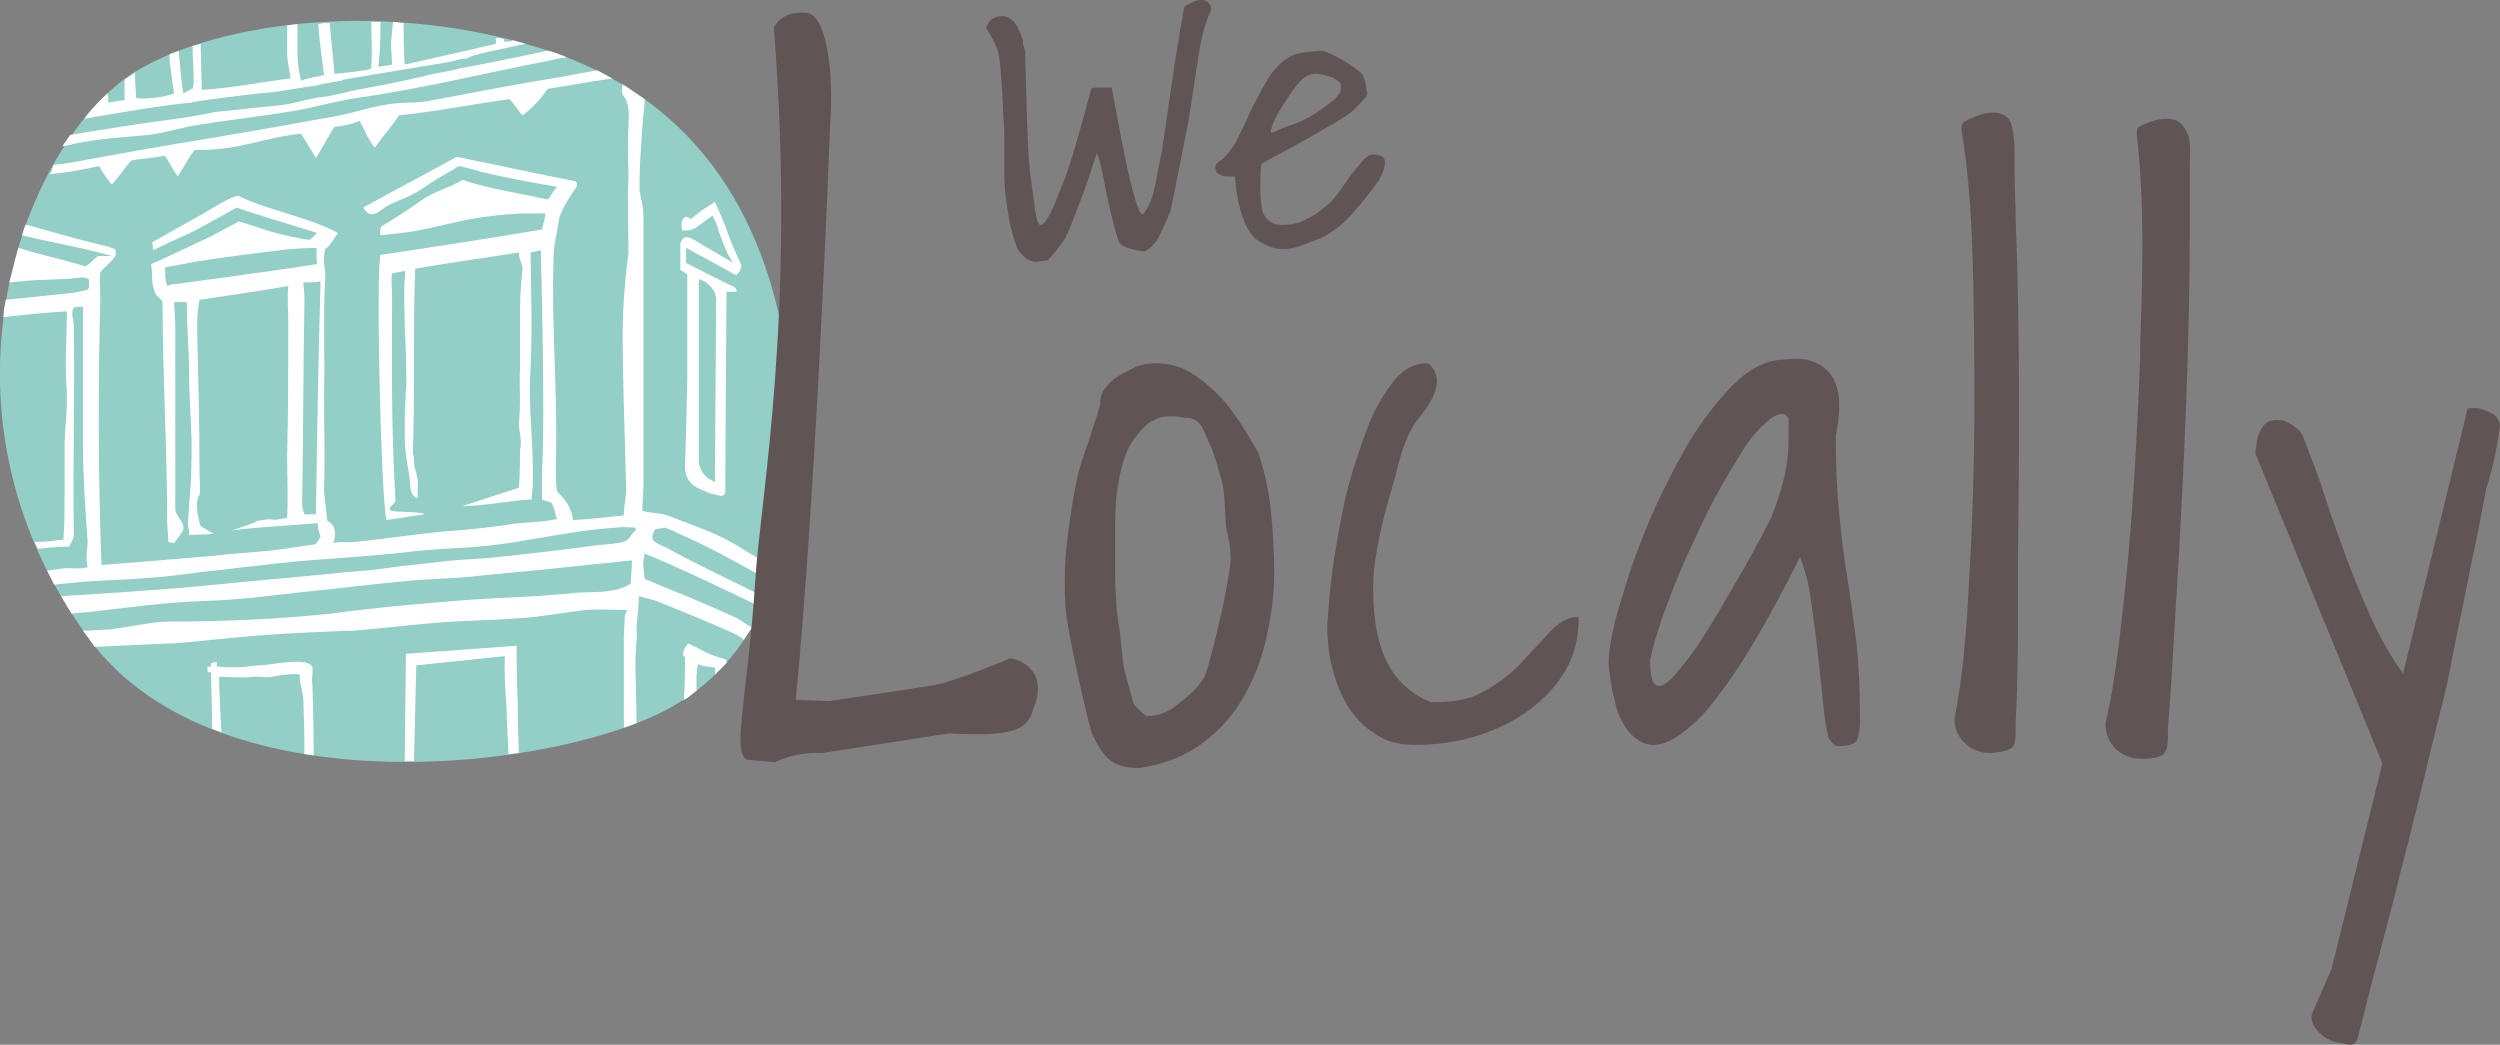
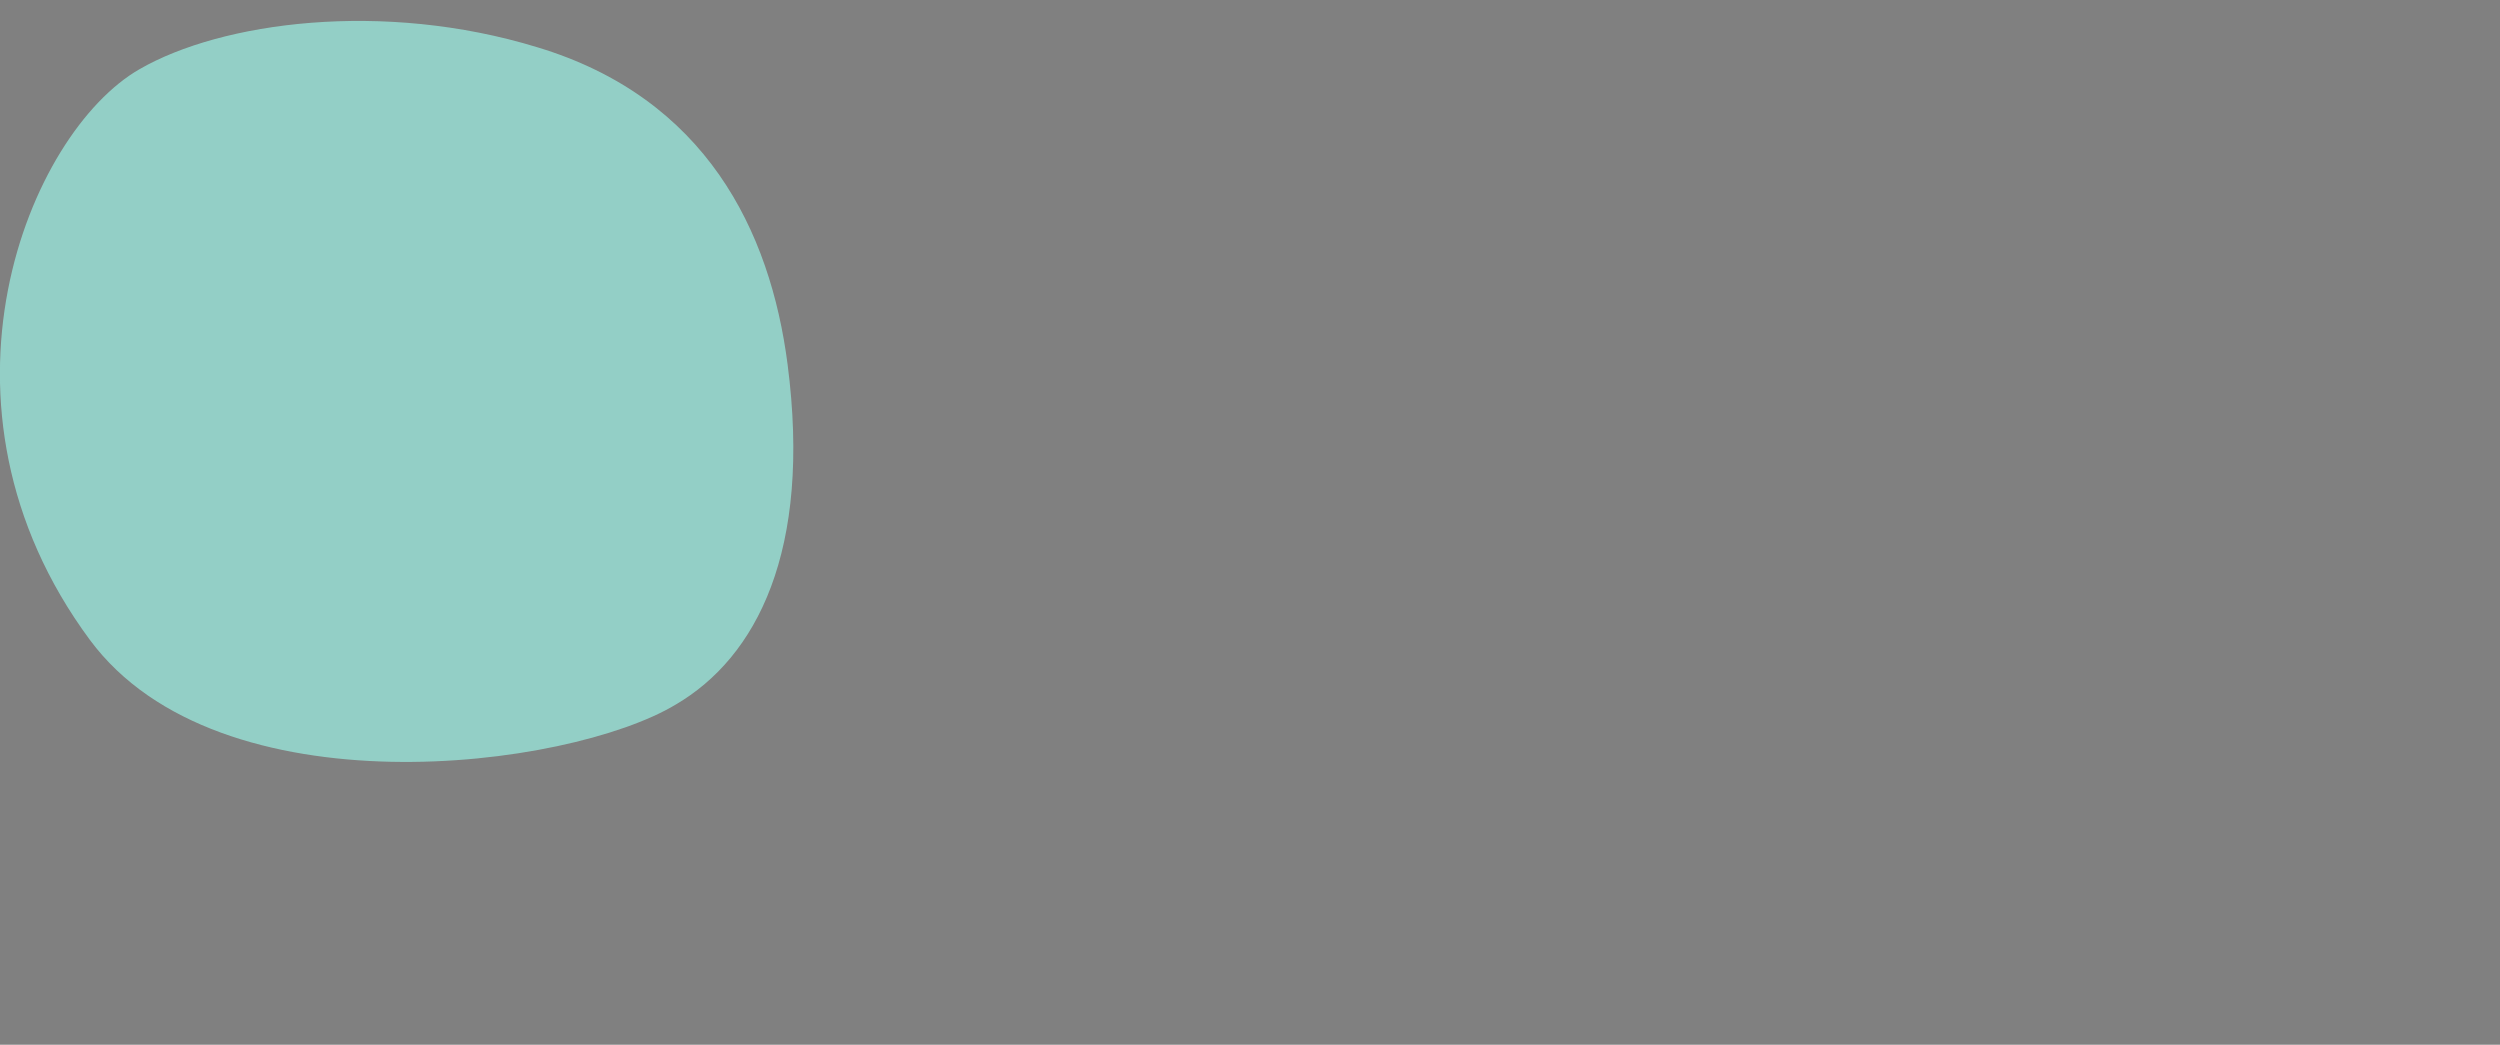
<svg xmlns="http://www.w3.org/2000/svg" version="1.1" id="Layer_1" x="0px" y="0px" viewBox="0 0 216.8 90.6" style="enable-background:new 0 0 216.8 90.6;" xml:space="preserve">
  <rect x="0" y="0" width="216.8" height="90.6" fill="#808080" stroke="none" />
  <style type="text/css">
	.st0{fill-rule:evenodd;clip-rule:evenodd;fill:#93CFC6;}
	.st1{fill:#FFFFFF;}
	.st2{fill:#615454;}
</style>
  <path class="st0" d="M12.1,6c7.1-4.1,21.1-6,34.5-1.9C61.2,8.5,66.8,20,68.3,31.6c2.1,16.2-2.7,25.4-9.7,29.5  c-9.3,5.6-39.6,9.5-50.8-5.6C-7.3,35.1,2.5,11.5,12.1,6z" />
-   <path class="st1" d="M12.9,11.7c1.5-0.2,3-0.7,4.5-0.9c2.5-0.4,5.1-0.7,7.6-1.1c2-0.3,3.9-0.9,5.9-1.2c5.7-0.8,11.3-2.2,17-3.3  C48.3,5.1,48.7,5,49.2,5c-0.1,0-0.1,0-0.2-0.1c-0.5-0.2-1-0.4-1.5-0.5c-3.3,0.7-6.8,1.4-7.5,1.5c-1,0.3-2.1,0.4-3.2,0.7  c-2.1,0.5-4.3,0.9-6.4,1.3c-0.3,0.1-2,0.5-2.4,0.5c-1,0.1-2.6,0.6-3.5,0.7l-4.7,0.5l-1.1,0.1c-1.4,0.3-2.7,0.5-3.4,0.6  c-3.1,0.4-6.2,0.9-9.2,1.4c-0.2,0.2-0.3,0.5-0.5,0.7c-0.1,0.1-0.1,0.2-0.2,0.3c0.3-0.1,0.6-0.1,0.9-0.2C8.6,12,10.8,11.9,12.9,11.7z   M23.6,8c0.8-0.1,2.5-0.4,3.9-0.6c0.1,0,0.3-0.1,0.4-0.1c1-0.2,1.7-0.3,1.7-0.3c0.1,0,0.1-0.1,0.2-0.1l9-1.5c0.3,0,1.3-0.4,1.6-0.3  c0.6-0.4,2.9-0.8,5.2-1.3c-0.4-0.1-0.7-0.2-1.1-0.3c-0.1,0-0.2,0.1-0.2,0.1h-0.6c0-0.1,0-0.2,0-0.2c-0.2-0.1-0.4-0.1-0.7-0.1v0.5  c-2.5,0.6-5.3,1.2-7.9,1.8C35,4.4,35,3.1,35,2c-0.3,0-0.6-0.1-0.9-0.1C34,2.4,34,3.1,33.9,3.7c0,0.6,0.1,1.2,0.1,1.9  c-0.4,0.1-0.8,0.1-1.2,0.2c0.1-0.5,0.2-2,0.2-3.9c-0.3,0-0.5,0-0.8,0c0,1.4,0.1,2.7,0,3.7c0,0.2,0,0.3-0.1,0.4c-1,0.2-2,0.3-3.1,0.4  c-0.1-1.5-0.3-2.9-0.4-4.4c-0.3,0-0.7,0-1,0.1c0.1,1.4,0.3,2.9,0.5,4.4c-0.6,0.2-1.3,0.2-2,0.5c-0.2-1-0.3-1.5-0.3-2.3V2.1  c-0.3,0-0.6,0.1-0.9,0.1v2.4c0,0.7,0.2,1.4,0.3,2.2c-2.5,0.3-4.8,0.8-7.7,1l-0.1-4c-0.2,0.1-0.5,0.1-0.7,0.2c0,1,0.1,1.9,0.1,2.9  c0,0.3,0,0.5-0.1,0.8c-0.2,0-0.7,0.4-0.8,0.4c-0.2-1.2-0.3-2.5-0.4-3.7c-0.3,0.1-0.5,0.2-0.8,0.3V5c0,0.6,0.4,3.1,0.4,3.1  s-0.7,0.3-1.9,0.4c-0.5,0-0.7,0.1-1.4,0c0-0.7-0.1-1.3-0.1-1.9V6.3c-0.3,0.2-0.6,0.4-0.9,0.6v1.8c-0.4,0-0.8,0.1-1.4,0.2  c0-0.3,0-0.6-0.1-0.8C9.2,8.2,9,8.4,8.9,8.5C8.4,9,7.8,9.6,7.3,10.3c3.5-0.6,6.9-1.2,9.3-1.4C16.6,8.8,22.1,8.1,23.6,8z M32.5,5.8  c-0.1,0-0.2,0-0.3,0.1C32.2,5.8,32.3,5.8,32.5,5.8z M63.9,47.3c-1.8-1.1-4-1.8-6-2.6c-0.5-0.2-1.5-0.2-2.2-0.4  c0-0.7,0.1-1.6,0.1-2.3V18.9c0-0.7-0.1-1.3-0.3-2.1c-0.1-0.6,0-1.7,0-2.6c0.1-1.7,0.2-3.5,0.4-5.2c0,0,0-0.2,0-0.4  c-0.6-0.4-1.3-0.9-1.9-1.3c-0.1,0.4-0.1,0.7,0,0.9c0.7,0.9,0.5,1.9,0.5,2.9c-0.1,1.5,0,2.9,0,4.4c-0.1,2.1,0,4.2,0,6.4  C54.2,24.2,54,26.6,54,29c0,4.5,0.2,8.9,0.3,13.4c0,0.6-0.2,1.5-0.2,2.3c-2.1,0.2-2.6,0.3-4.4,0.4c-0.2-1.6-1.4-2.4-1.4-2.5  c-0.1-0.7-0.1-1.4-0.1-2.2c0.2-5.9-0.4-12.1-0.2-18c0-1.2,0.3-2.1,0.5-3.5c0.3-0.9,0.8-1.7,1.5-2.7c0.1-0.2,0-0.5-0.2-0.5  c-3.6-0.7-6.7-1.4-10.2-2.1c-2.7,1.5-5.4,2.9-8.1,4.4c0.7,1.2,1.5,0.2,2-0.1c1.6-0.8,2.3-0.9,3.5-1.8c1-0.7,2.7-1.6,2.8-1.7  c0.1,0,1.3,0.3,1.9,0.5c2.1,0.5,4.3,0.9,6.6,1.3c-0.5,0.6-0.5,0.8-0.8,1.1c-2.7-0.6-5-0.9-7.4-1.7c-1.1,0.7-2.5,1-3.6,1.8  c-0.9,0.7-3.2,2.1-3.2,2.1l-0.2,0.1c-0.1,0.1-0.2,0.6-0.1,0.7v0.1c1-0.1,1.9-0.2,2.6-0.3c1.9-0.3,3.9-0.9,5.8-1.2  c2.6-0.4,3.9-0.4,5.9-0.4c-0.1,0.7-0.2,1-0.3,1.4c-4.7,0.8-9.3,1.5-14,2.2c-0.4,1.2,0,20.2,0.5,23l3.3-0.5c-0.2-0.3-2.9-0.1-3-0.4  c-0.1-0.3,0.5-0.5,0.5-0.8C33.9,36.9,34,31.6,34,25.5c0-0.2-0.1-1.5,0-1.8l1.1-0.2c0.1,0.2,0,0.5,0,0.7c-0.1,1.1,0,2.9,0,4  c0,0.8,0.1,1.7,0.1,2.5c0,0.4,0.1,2.8,0,3.2c-0.1,1.9-0.1,1.7-0.1,3.6c0,2.4,0.3,2.5,0.5,4.8c0,0.3,0.2,0.8,0.6,0.9  c0.1-1.8,0-1.8-0.2-2.5c-0.2-0.6,0-1.2-0.2-1.3c0.2-5.6,0-10.4,0.2-16.1c2.9-0.5,5.8-0.9,9-1.4c0,0.7,0.4,1.1,0.3,1.6  c-0.2,1.8-0.2,2.5-0.2,4.4v3.8c-0.1,2.7,0.1,2.4-0.1,5.1c0,0.5,0.3,1.5,0.1,2.2c0,0.1,0,2.2-0.1,3.3c-1.5,0.5-5,1.6-4.9,1.6  c2.5-0.1,3.4-0.4,6-0.6c0-0.4,0.1-0.8,0.1-1.3c0.1-3.5-0.4-6.4-0.2-9.9c0.2-3.2,0-9.8,0-10.2l0.9-0.2c0,0.6,0.4,14,0.1,19.3v2.3  c0,0.1,0.7,0.2,0.8,0.3c0.3,0.4,0.3,0.9,0.5,1.4c-1,0.3-3.4,0.3-4.2,0.5c-1.4,0.2-3.1,0.4-4.5,0.5c-2.8,0.2-5.9,0.7-8.8,1  c-0.6,0.1-1.2-0.1-1.9,0.1c0.5-1.5-0.4-1.9-0.5-1.9c0-0.1-0.3-2.1-0.3-2.9c0.1-2.7,0-5.4,0-8.1c0.1-3.3-0.1-6.7,0.1-10  c0.1-1-0.3-1.3,0-2.6c0.3-0.1,1.1-1.4,1.1-1.4c-2.6-1.4-5.9-1.9-8.6-3.2c-0.1-0.1-1,0.3-1.5,0.6c-2,1.2-3.7,2.1-5.8,3.3  c-0.1,0-0.1,0.1-0.2,0.1l0.1,0.7c0.2-0.1,0.4-0.2,0.6-0.3c1-0.5,2-0.9,3-1.4c1.1-0.6,3.5-1.9,3.6-2c0.2,0.1,5,1.6,7,2.2  c-0.3,0.3-0.6,0.6-0.7,0.6c-0.2,0-2.4-0.4-3.9-0.9c-0.6-0.2-2.1-0.7-2.2-0.7c-0.1,0.1-1.9,1-2.4,1.3c-0.5,0.2-4.6,2.2-5.2,2.4  c0.1,0.6,0.1,1.4,0.1,1.4c0,0.2,0.1,0.8,0.3,1.2c0.3,0.4,0.6,0.5,0.6,0.8c0,6.3,0.4,12.6,0.4,19c0,0.4,0.1,1.2,0.1,1.7  c0.1,0,0.4,0.1,0.5,0.1c0.2-0.3,0.7-0.9,0.8-1.2c0.1-0.7-0.7-1.1-0.7-1.8V28.2l-0.1-2h1.1c0,2.1,0.2,4.3,0.2,6.3  c0,2.5,0.3,5.1,0.2,7.6c0,1.7-0.2,3.5-0.3,5.2c0,0.5,0.1,0.5,0.1,1.1c0.3,0,2.1-0.1,2.1-0.1c0.3,0.1-1.4-0.8-1.1-0.7  c-0.1-0.2-0.6-1.9-0.1-2.7c0.1-0.2,0-1.6,0-1.9c0-5-0.1-7.3-0.2-12.3c0-0.9,0-1.6,0.2-2.7c2.6-0.4,4.9-0.7,7.7-1.2  c-0.1,1.1,0,2.1,0,3.1c0,3.9,0,7.8-0.1,11.6c0,2,0.1,3.4,0,5.4c-1.9,0.4-0.8-0.1-2.7,0.3c0,0.1-0.3,0.2-2.1,0.8  c2.2-0.3,4.7-0.4,7-0.6c0.8-0.1,0.2,0,0.7,1.1c-0.1,0.3-0.4,0.6-0.4,0.7c-0.1,0-1.5,0.2-2.1,0.3c-2.5,0.4-4.3,0.4-6.8,0.7  c-2.2,0.2-7.2,0.6-9.7,0.8c-0.3-8-0.3-15.6-0.1-23.2c0-0.8-0.1-1.4,0-2.2c0.2-0.3,1-0.9,1.3-1.4c0.1-0.2,0-0.6,0-0.6l-0.9-0.3H9  c-2.1-0.5-4.2-1.1-6.3-1.7c-0.1,0-0.3-0.1-0.5-0.1c-0.1,0.3-0.2,0.6-0.3,0.9c2.4,0.6,5.4,1.1,7.8,1.8c0,0-1.1,0-1.2,0  c-0.5,0.4-0.7,0.7-1.1,0.9c-1.9-0.6-3.9-1-5.8-1.6c-0.3,1-0.5,2-0.8,3c0.3,0,0.6-0.1,1-0.1c1.6-0.2,3.3-0.1,4.9-0.3  c0.6-0.1,0.7,0,1,0.1c0,0.3,0.1,0.8-0.1,0.9c-0.1,0.1-0.9,0.2-1.3,0.3c-1.9,0.2-3.8,0.4-5.8,0.6c-0.1,0.5-0.2,1-0.2,1.5  C2.1,27.3,4,27.1,5.8,27c0,1.9-0.1,3.2-0.1,4.5c0,1.6,0.1,1.7,0.1,3.1s-0.2,2.8-0.2,4.2v4c0,1.3,0,2.6-0.1,4C4.6,46.9,3.8,47,3,47  c0.1,0.2,0.2,0.4,0.3,0.6c0.8-0.1,1.8-0.2,2.7-0.2c0.1-0.2,0.4-0.7,0.4-1c-0.1-6.2,0.1-12.1,0-18.2c0-0.3-0.3-1.2,0-1.5  c0-0.1,0.7-0.1,0.8-0.1v12.1c0,2.7,0.2,5.5,0.4,8.2c0,0.7-0.2,1.4,0,2.3c-0.9,0.2-1.3,0-2.2,0.1c-0.5,0.1-0.9,0.1-1.3,0.2  c0.2,0.4,0.4,0.8,0.6,1.2c0.7-0.1,1.3-0.1,2-0.2c2.1-0.2,4.2-0.2,6.3-0.4c1.8-0.1,3.6-0.4,5.4-0.6c1.2-0.1,2.4-0.3,3.6-0.4  c4.4-0.6,8.7-0.7,13.1-1.2c1.6-0.2,3.2-0.3,4.9-0.4c2.2-0.1,4.3-0.4,6.5-0.8c3-0.5,4.6-0.8,7.6-1c0.6,0.1,1.2-0.1,1,0.3  c-0.4,0.3-0.5,0.9-1.1,1c-0.8,0.2-1.5,0.2-2.4,0.3c-2.9,0.4-5.5,0.7-8.4,1c-1.6,0.2-3.3,0.2-4.9,0.4c-1.4,0.2-2.9,0.3-4.3,0.5  c-1.3,0.2-2.5,0.3-3.8,0.4c-3.8,0.4-7.6,0.7-11.5,1.1c-2.9,0.3-5.8,0.5-8.7,0.7c-1.5,0.1-3.1,0.2-4.7,0.3c0.3,0.5,0.6,1,0.9,1.5  c0.4,0,0.8-0.1,1.3-0.1c3.5-0.4,7-0.9,10.6-1c2.6-0.1,5.1-0.4,7.6-0.7c3.1-0.3,6.2-0.7,9.4-1c1.9-0.2,3.8-0.2,5.8-0.4  c2.8-0.3,5.3-0.5,8.1-0.8c1.8-0.2,3.8-0.4,5.8-0.6c0,0.8-0.1,1.4-0.1,2c-1.3,0.9-3.3,0.7-4.7,0.8c-3.6,0.4-6.8,0.4-10.4,0.7  c-3.6,0.3-7.2,0.6-10.8,1.1c-4.7,0.5-9.3,0.7-14,0.7c-1.6,0-3.1,0.4-4.7,0.6c-0.2,0-0.5,0.1-0.7,0.1c-0.7,0-1.5,0.1-2.2,0.1  c0.2,0.3,0.4,0.5,0.6,0.8c0.1,0.2,0.3,0.4,0.4,0.6c2.1-0.1,4.3-0.2,6.4-0.3H15c2.5-0.2,5-0.5,7.5-0.7c2.6-0.2,5.1-0.3,7.7-0.4h0.4  c2.4-0.2,4.9-0.5,7.3-0.7s4.8-0.2,7.2-0.4c1.9-0.1,3.8-0.5,5.7-0.7c1.1-0.1,2.2,0,3.6,0c-0.3,0.5-0.2,0.5-0.3,2.3v7.9  c0.4-0.1,0.8-0.3,1.1-0.4c0-1.8-0.1-3.7-0.1-5.5c0-0.6,0.2-2.4,0.1-2.4c0-0.9,0.2-2.1,0.2-3.1c0.4,0.1,1.1,0.3,1.5,0.4  c2.4,1,4.5,1.8,6.9,2.9c0.1,0.1,0.6,0.3,0.7,0.5c0.2-0.4,0.5-0.7,0.7-1.1c-0.3-0.1-0.9-0.6-1.3-0.8c-2.6-1.2-5.1-2.2-8-3.4  c-0.1-1.1-0.2-1.1,0-2.2c3.4,1.4,7.1,3.2,10.2,4.7c0.1-0.1,0.1-0.3,0.2-0.4c0.1-0.2,0.1-0.3,0.2-0.4c-2.7-1.4-6-2.9-8.7-4.4  c-0.2-0.1-1-0.4-1.2-0.7c-0.1-0.3,0.1-0.7,0.2-0.9c0.7-0.1,0.9-0.2,1-0.1c0.2,0.1,0.8,0.3,0.9,0.4c3,1.3,5.6,2.8,8.3,4.3  c0-0.1,0.1-0.2,0.1-0.3c0.1-0.2,0.2-0.7,0.3-0.9C66.2,48.7,65,48,63.9,47.3z M14.7,24.7c0,0-0.1,0.1-0.2,0.1  c-0.3-0.9-0.1-1.2-0.2-1.6c0.9-0.2,1.7-0.3,2.6-0.5c2.5-0.4,4.9-0.7,7.4-1c0.5-0.1,2.4-0.2,3.1-0.2c0.1,0,0,0.7,0.1,1.4  C23.1,23.6,14.7,24.7,14.7,24.7z M27.4,44.6h-1c-0.1-0.3-0.2-0.6-0.2-0.9c0.1-6.1,0.1-11.7,0.2-17.8c0-0.5-0.1-1.4-0.1-1.4  s1,0,1.5-0.1C27.6,31.3,27.5,37.6,27.4,44.6z M59.6,32.8c0,0.2-0.1,5.2-0.2,7.7c0,0.9,0.5,1.6,1.3,1.9l0.9,0.4l0.9,0.2  c0.4,0,0.4-0.3,0.4-0.6v-1.3L63,25.3h0.8c0.2,0,0-0.4-0.3-0.5s-4-2-4-2v-1.3c0,0,3.9,2.1,4.2,2.3c0.4,0.2,0.6-0.8,0.6-0.8  s-0.8-1.6-1.4-3.4c-0.2-0.5-0.9-2.1-0.9-2.1s-0.7,0.5-1.1,0.7c-0.2,0.2-1,0.8-1,0.8s-0.2-0.2-0.4-0.2c-0.3,0-0.4,0.6-0.4,0.6  s0,0.6,0.1,0.6c0.3,0,0.8,0,1.2-0.3s1.4-1,1.4-1s0.4,0.8,0.4,0.9c0,0.2,0.7,2,0.9,2.4s0.5,0.8,0.5,0.8s-3.1-1.8-3.4-2  c-0.4-0.2-0.6-0.3-0.8-0.2c-0.2,0-0.4,0.5-0.4,0.5v2.3l0.6,0.4V32.8z M60.6,24.2l0.5,0.2c0.6,0.4,1.1,1,1,1.8L62,41.8l-0.2-0.1  c-0.7-0.3-1.2-1-1.2-1.8V24.2z M9.7,16c0.8-0.9,1-1.3,1.7-2.1c0.6-0.1,1.9-0.2,2.9-0.4c0.4,0.6,0.7,1.2,1.1,1.8  c0.5-0.7,0.9-1.6,1.5-2.3c3.8,0.1,6-1.1,9.2-1.4c0.4,0.6,0.8,1.3,1.3,2.1c0.5-0.8,1.5-2.6,1.6-2.7c0.1,0,1.1-0.1,2.2-0.5  c0.5,0.9,0.6,1.4,1.3,2.3c0.8-1.1,1.6-2,2.1-2.8c3.8-0.4,6.5-1,9.6-1.4c0.4,0.5,0.7,0.9,1.1,1.4c1.3-0.9,2.1-2.2,2.2-2.3  c0.2,0,3.5-0.6,5.6-0.9c-0.4-0.2-0.9-0.5-1.3-0.7C50,6.4,48.7,6.7,46.7,7c-2.5,0.4-6,1.1-8.7,1.6c-0.9,0.2-1.8,0.3-2.4,0.3  c-2.6,0-4,0.7-6.6,1.2c-2.9,0.5-6,1.1-9.1,1.6c-2.2,0.4-4.3,0.7-6.5,1.1c-1.9,0.3-3.8,0.7-5.6,1c-1,0.2-2.1,0.4-3.1,0.5l-0.1,0.1  v0.1c-0.1,0.1-0.1,0.2-0.1,0.3S4.4,15,4.3,15.1c1.4-0.1,2.9-0.4,4.3-0.7C8.9,14.9,9.1,15.3,9.7,16z M59.7,55.8c0,0-0.8,0.8-0.3,1.2  c0,1.2,0,2.5-0.1,3.7c0.4-0.2,0.7-0.5,1.1-0.8v-1.4l0.1-0.8v-0.1c0.5,0.2,1.5,0.3,1.5,0.3v0.6l0.1-0.1c0.1-0.1,0.1-0.1,0.2-0.2  c0.2-0.2,0.3-0.3,0.4-0.4c0.1-0.1,0.2-0.2,0.3-0.3c0-0.1,0-0.3,0-0.3s-1.3-0.3-2.3-0.9C60.3,56.1,59.7,55.8,59.7,55.8z M44.8,56.3  V56l-9.6,0.7L35.1,66h0.8l0.2-8.3l7.7-0.8c-0.1,0.6,0,2.9,0.1,4c0,0.4,0.1,2.3,0.2,4.5c0.3,0,0.6-0.1,0.9-0.1  c-0.1-2.2-0.1-4.1-0.1-4.5C44.8,59.6,44.8,56.3,44.8,56.3z M27.1,58.4v-0.5c-0.1-0.3-0.4-0.8-3.6-0.3c-0.6,0.1-1.6,0.1-2,0.2  c-0.8,0.1-1.8,0.1-2.7,0c0-0.2,0-0.4,0-0.4l-0.5,0.1v0.3c-0.2,0-0.3,0-0.3,0v0.5c0,0,0.1,0,0.3,0c0,1.1,0.1,3,0.1,4.9  c0.3,0.1,0.5,0.2,0.8,0.3c-0.1-1.8-0.2-3.7-0.2-4.8c0.9,0,2.1,0.1,2.9,0c0.4-0.1,1,0.1,1.6,0c1-0.2,2-0.3,2.5-0.2c0,0,0,0.3,0,0.4  c0,0.2,0.2,1,0.3,1.6c0,0.4,0.1,2.4,0.1,4.9c0.3,0,0.5,0.1,0.8,0.1c0-3-0.1-5.6-0.1-6C27,58.9,27.1,58.6,27.1,58.4z" />
-   <path class="st2" d="M87.6,57.1c0,0-4.8,2-6.5,2.3s-9.2,1.4-9.2,1.4L69,60.7c0,0,1.6-14.6,3-50.1c0.3-4.3-0.3-9.4-2.1-9.5  c-1.4-0.1-2.3,0.4-2.8,1.3c2,24.6-1.2,41.1-1.6,47.9c-0.7,10.6-2.2,15.5-0.5,15.6l2.2,0.2c1.9-0.9,3.4-0.8,4.1-0.8l11-1.7  c5.6,0.3,6.8-0.3,7.3-2.1C91,58.2,88.4,57.1,87.6,57.1z M109.1,39.2c-0.4-0.6-0.8-1.4-1.4-2.3c-0.6-0.9-1.2-1.8-2-2.6  s-1.6-1.5-2.5-2c-0.9-0.6-2-0.8-3.1-0.8c-0.5,0-1,0.1-1.6,0.3c-0.5,0.3-1,0.5-1.5,0.8s-0.9,0.7-1.2,1.1c-0.3,0.4-0.4,0.9-0.4,1.4  c-0.3,1.1-0.7,2.2-1,3.2c-0.4,1.1-0.8,2.2-1,3.2c-0.4,2-0.7,3.9-0.9,5.8c-0.2,1.8-0.2,3.7-0.1,5.4c0.1,1.8,1.9,9.7,2.2,10.6  c0.3,0.9,0.8,1.7,1.4,2.4c0.6,0.6,1.5,0.9,2.6,0.9c0.1,0,0.2,0,0.2,0c2.1-0.3,3.9-1,5.4-2.1s2.7-2.4,3.6-4c0.9-1.5,1.6-3.3,2-5.1  s0.7-3.7,0.7-5.6c0-1.9-0.1-3.7-0.3-5.6C110,42.3,109.6,40.7,109.1,39.2z M106.3,51.3c-0.2,1.3-1.4,6.3-1.8,7.3  c-0.5,1-1.6,1.9-2.4,2.5c-0.7,0.6-1.6,1-2.7,1c-0.5-0.4-1-0.9-1.1-1.1c-0.1-0.4-0.9-3.1-0.9-3.5c-0.1-1-0.2-1.9-0.3-2.8  c-0.1-0.8-0.3-1.7-0.3-2.6c-0.1-1.2-0.1-2.2-0.1-3.3c0-0.6,0-1.3,0-1.9c0-1.6,0-3.2,0.2-4.5c0.2-1.4,0.5-2.5,0.9-3.4  s1.4-2.1,2.1-2.5h0.1c0.4-0.3,0.9-0.4,1.5-0.4c0.3,0,0.7,0,1,0.1l0,0l0,0c0.6,0,1,0.1,1.4,0.4c0.4,0.3,0.7,1.3,1,1.9  c0.3,0.5,1.1,3.2,1.2,3.9s0.2,3,0.2,3c0,0.6,0.4,1.5,0.4,2.6C106.8,48.9,106.5,50.1,106.3,51.3z M160.2,50.1  c-0.3-1.7-0.5-3.6-0.7-5.5s-0.3-4.2-0.3-6.8c0.5-2.5,0.4-4.3-0.5-5.4c-0.9-1.1-2.3-1.5-4.1-1.2c-1.2,0-2.5,0.6-3.7,1.6  c-1.2,1.1-2.3,2.4-3.5,4.1c-1.1,1.6-2.1,3.5-3.1,5.5s-1.8,4-2.5,5.9s-1.2,3.7-1.7,5.4c-0.4,1.6-0.6,2.9-0.6,3.9c0.1,0.9,0.2,2,0.5,3  c0.2,1.1,0.6,2,1.2,2.8c0.6,0.7,1.3,1.2,2.2,1.2s1.9-0.5,3.2-1.6c1.2-1,2.6-2.8,4.2-5.2c1.5-2.3,3.3-5.5,5.3-9.5  c0.3,0.8,0.6,1.7,0.8,2.8c0.2,1.3,0.4,2.8,0.6,4.3c0.2,1.5,0.3,3,0.5,4.5c0.1,1.5,0.3,2.8,0.5,3.8c0,0.2,0.1,0.4,0.3,0.6  c0.2,0.3,0.4,0.4,0.6,0.4c1,0,1.6-0.2,1.7-0.7c0.1-0.4,0.2-0.8,0.2-1.3c0-2.7-0.1-5-0.3-6.9C160.7,53.7,160.5,51.9,160.2,50.1z   M155.1,38.5c0,0.7-0.1,1.3-0.2,2c-0.1,0.7-0.3,1.4-0.5,2.1c-0.2,0.7-0.5,1.5-0.8,2.3c-0.4,0.8-1,1.9-1.7,3.2s-1.5,2.6-2.3,4  s-1.6,2.7-2.4,3.9c-0.8,1.2-1.6,2.1-2.2,2.8c-0.6,0.6-1,0.8-1.4,0.6c-0.2-0.1-0.5-0.4-0.5-2.2c0.2-1,0.6-2.3,1.1-3.8  c0.6-1.6,1.2-3.2,2-5c0.8-1.7,1.6-3.5,2.5-5.2s1.8-3.1,2.6-4.4c0.8-1.2,1.6-2,2.4-2.6c0.3-0.2,0.6-0.3,0.8-0.3  c0.3,0,0.5,0.2,0.6,0.4C155.1,37.1,155.1,37.8,155.1,38.5z M188.8,10.5c-1.1-0.6-3,0.3-3.3,0.5c-0.2,0.1-0.2,0.5-0.2,0.7  c0.7,6,0.5,12.2,0.3,18.2v1c-0.3,7.7-0.7,14.6-1.4,21c-0.4,3.7-0.8,7.3-1.6,10.8c0,0.1,0,0.2,0,0.3c0.1,1.6,1.4,2.8,3.1,2.8  c0,0,0,0,0.1,0c1.1,0,1.7-0.2,1.9-0.5c0.3-0.4,0.3-1,0.3-1.6c0-0.2,0-0.4,0-0.5c0.3-3.6,0.5-7.4,0.7-10.9c0.1-1.1,0.1-2.1,0.2-3.2  c0.5-8.9,1-19.3,1-29.5c0-1.3,0-2.6,0-3.9c0-0.4,0-0.8,0-1.2c0-0.9,0.1-1.8-0.1-2.7C189.5,11.1,189.2,10.7,188.8,10.5z M134.5,54.7  c-0.7,0.8-1.6,1.7-2.5,2.7s-2.1,1.9-3.4,2.6c-1.2,0.7-2.6,0.9-4.5,0.9c-3.7-1.5-5.2-5-5-10.8c0.1-1.9,0.8-5.2,1.6-7.7  c0.1-0.5,0.3-1,0.4-1.5c0.4-1.7,1-3.5,1.9-4.6c1.2-1.4,1.7-2.6,1.6-3.5c-0.1-0.5-0.3-1-0.8-1.3l0,0l0,0c-1.1,0-2.1,0.5-2.9,1.5  s-1.6,2.3-2.2,3.8c-0.6,1.6-1.2,3.3-1.7,5.1s-0.8,3.6-1.1,5.3c-0.3,1.7-0.5,3.2-0.6,4.5s-0.2,2.2-0.2,2.6c0,1.1,0.1,2.3,0.4,3.5  s0.7,2.3,1.3,3.3c0.6,1,1.4,1.9,2.4,2.5c1,0.7,2.1,1,3.5,1c1.7,0,3.4-0.2,5.1-0.7c1.7-0.5,3.2-1.2,4.5-2.1c1.3-0.9,2.5-2.1,3.3-3.4  c0.9-1.4,1.3-3,1.3-4.8v-0.1h-0.1C136,53.5,135.3,53.9,134.5,54.7z M216.8,36.9c-0.1-0.6-0.4-0.9-0.8-1.1c-0.4-0.2-0.7-0.3-1.1-0.4  c-0.1,0-0.2,0-0.4,0s-0.3,0-0.3,0H214l-5.6,23c-0.9-1.2-1.7-2.6-2.5-4.2c-0.8-1.8-1.6-3.6-2.3-5.5s-1.4-3.8-2-5.7s-1.3-3.6-1.9-5.2  c-0.1-0.2-0.3-0.5-0.7-0.8s-0.7-0.4-0.9-0.5c-0.9-0.2-1.5,0-1.8,0.4s-0.5,0.8-0.6,1.4c0,0.2,0,0.4-0.1,0.7c0,0.4,0,0.5,0.1,0.6  l10.9,26.6L202.2,84l-1.7,3.9c-0.1,0.4,0,0.8,0.2,1.1c0.4,0.7,1.3,1.3,2,1.4l1,0.2h0.1c0.3,0,0.5-0.2,0.6-0.4  c0.2-0.7,0.5-1.8,0.8-3.1c0.4-1.6,2.5-9.4,3-11.6c0.6-2.2,1.1-4.3,1.6-6.3s0.9-3.8,1.3-5.4c0.4-1.6,0.7-2.8,0.9-3.6  c0.3-1.2,0.6-2.9,1-4.9s0.9-4.2,1.3-6.4c0.5-2.2,0.9-4.4,1.3-6.5C216.3,40.2,216.6,38.4,216.8,36.9L216.8,36.9L216.8,36.9z   M174.7,15c0-0.4,0-0.8,0-1.2c0-0.9,0-1.9-0.2-2.7c-0.1-0.6-0.4-1-0.9-1.2c-1.2-0.5-3,0.5-3.3,0.7c-0.2,0.1-0.2,0.5-0.2,0.7  c1,5.9,1,12.1,1.1,18.1v1c0.1,7.7-0.1,14.6-0.5,21c-0.2,3.7-0.5,7.3-1.2,10.9c0,0.1,0,0.2,0,0.3c0.1,1.5,1.5,2.7,3,2.7  c0.1,0,0.1,0,0.2,0c1.1-0.1,1.7-0.3,1.9-0.6c0.2-0.4,0.2-1,0.2-1.6c0-0.2,0-0.4,0-0.5c0.2-3.6,0.2-7.4,0.2-10.9c0-1.1,0-2.1,0-3.2  c0.1-8.9,0.2-19.3-0.2-29.5C174.8,17.6,174.7,16.3,174.7,15z M93.5,17.9c0.5-1.2,1-2.7,1.6-4.6c0.2,0.2,0.6,2.1,0.7,2.7  c0.1,0.6,1,4.7,1.3,5.1s1.8,0.7,2.1,0.7c0.3,0,1-0.7,1.2-1.1s0.8-1.6,1.1-2.4c0.2-0.8,1.1-5.5,1.5-7.5v0.1c0.3-1.7,1.1-7.6,1.3-7.9  c0-0.1,0.3-1.2,0.4-1.3c0-0.4,0.8-1-0.1-1.6c-0.7-0.4-1.9,0.5-1.9,0.5c-0.8,4.2-1.6,10.5-2,12.8c-0.5,2.2-0.5,3.7-1.5,5.1  c-0.3,0.5-0.8-1.2-1.2-2.9c-0.4-1.6-0.9-4.3-1.6-8c-0.2,0-0.3,0-0.5,0s-0.3,0-0.5,0s-0.3,0-0.5,0s-0.3,0.1-0.3,0.2  c-1,3.8-1.8,6.6-2.5,8.3c-0.7,1.8-1.4,3.5-1.9,3.4c-0.4-0.1-0.5-2-0.8-4c-0.3-1.7-0.4-7.4-0.5-11.1c-0.1-0.3-0.2-0.5-0.2-0.9  c-0.1-0.3-0.2-0.7-0.4-1c-0.1-0.3-0.3-0.6-0.6-0.8c-0.2-0.2-0.5-0.3-0.8-0.3c-0.4,0-0.6,0.1-0.8,0.2c-0.2,0.1-0.4,0.4-0.6,0.8  c0.5,0.8,0.9,1.5,1.1,2.3S87,9.3,87,10.1c0.1,0.8,0.1,1.6,0.1,2.5s0,1.8,0,2.7s0.1,1.9,0.3,3c0.1,1,0.4,2.1,0.8,3.2  c0.4,0.7,1,1.2,1.6,1.2c0.2,0,0.8-0.1,1-0.1c0.2-0.1,1.2-1.3,1.6-2C92.7,20,93.1,19,93.5,17.9z M119.6,15.6c0.3-0.6,0.5-1,0.5-1.5  c0-0.3-0.1-0.5-0.4-0.6s-0.5-0.1-0.7-0.1s-0.5,0.2-0.8,0.5c-0.3,0.4-0.6,0.7-1,1.2c-0.4,0.6-1.4,2.1-2,2.6s-1.2,1-1.9,1.3  c-0.7,0.4-1.4,0.5-2.1,0.5s-1-0.2-1.3-0.5s-0.5-0.7-0.5-1.2c-0.1-0.5-0.1-1.4-0.1-1.6c0-0.2,0-1.8,0.1-2c0.2-0.1,4.8-2.6,5.4-3  c0.7-0.4,1.4-0.8,2-1.2c0.6-0.4,1-0.9,1.4-1.3c0.3-0.3,0.5-0.6,0.3-0.8c0-0.5-0.1-1-0.4-1.5c-0.3-0.4-2.8-2-3.6-2  c-0.9,0.1-1.7,0.1-2.4,0.4c-0.7,0.3-1.2,0.8-1.7,1.4s-1.9,3.2-2.2,4c-0.3,0.7-0.7,1.4-1,2.1c-0.4,0.6-0.8,1.2-1.3,1.6  c-0.2,0.1-0.3,0.2-0.4,0.3s-0.1,0.2-0.1,0.3c0,0.3,0.1,0.5,0.3,0.6c0.2,0.1,0.4,0.2,0.7,0.2c0.3,0,0.5,0,0.7,0l0,0  c0,0.7,0.4,4.4,1.9,5.5c0.6,0.4,1.3,0.8,2.3,0.8c0.5,0,1.1-0.1,1.8-0.4s1.4-0.4,2.7-1.3S119.2,16.2,119.6,15.6z M110.8,9.9  c0.3-0.6,1.6-2.6,2.1-3c0.4-0.4,0.9-0.5,1.3-0.5c0.2,0,1.1,0.2,1.3,0.3c0.2,0.1,0.4,0.2,0.6,0.4c0.2,0.1,0.2,0.3,0.2,0.5  c0,0.4-0.3,0.8-0.8,1.2s-1.1,0.8-1.7,1.2c-0.7,0.4-1.3,0.7-2,0.9s-1.2,0.6-1.6,0.6C110.2,11.1,110.5,10.4,110.8,9.9z M107.1,15.5  L107.1,15.5C107,15.5,107,15.5,107.1,15.5z" />
</svg>